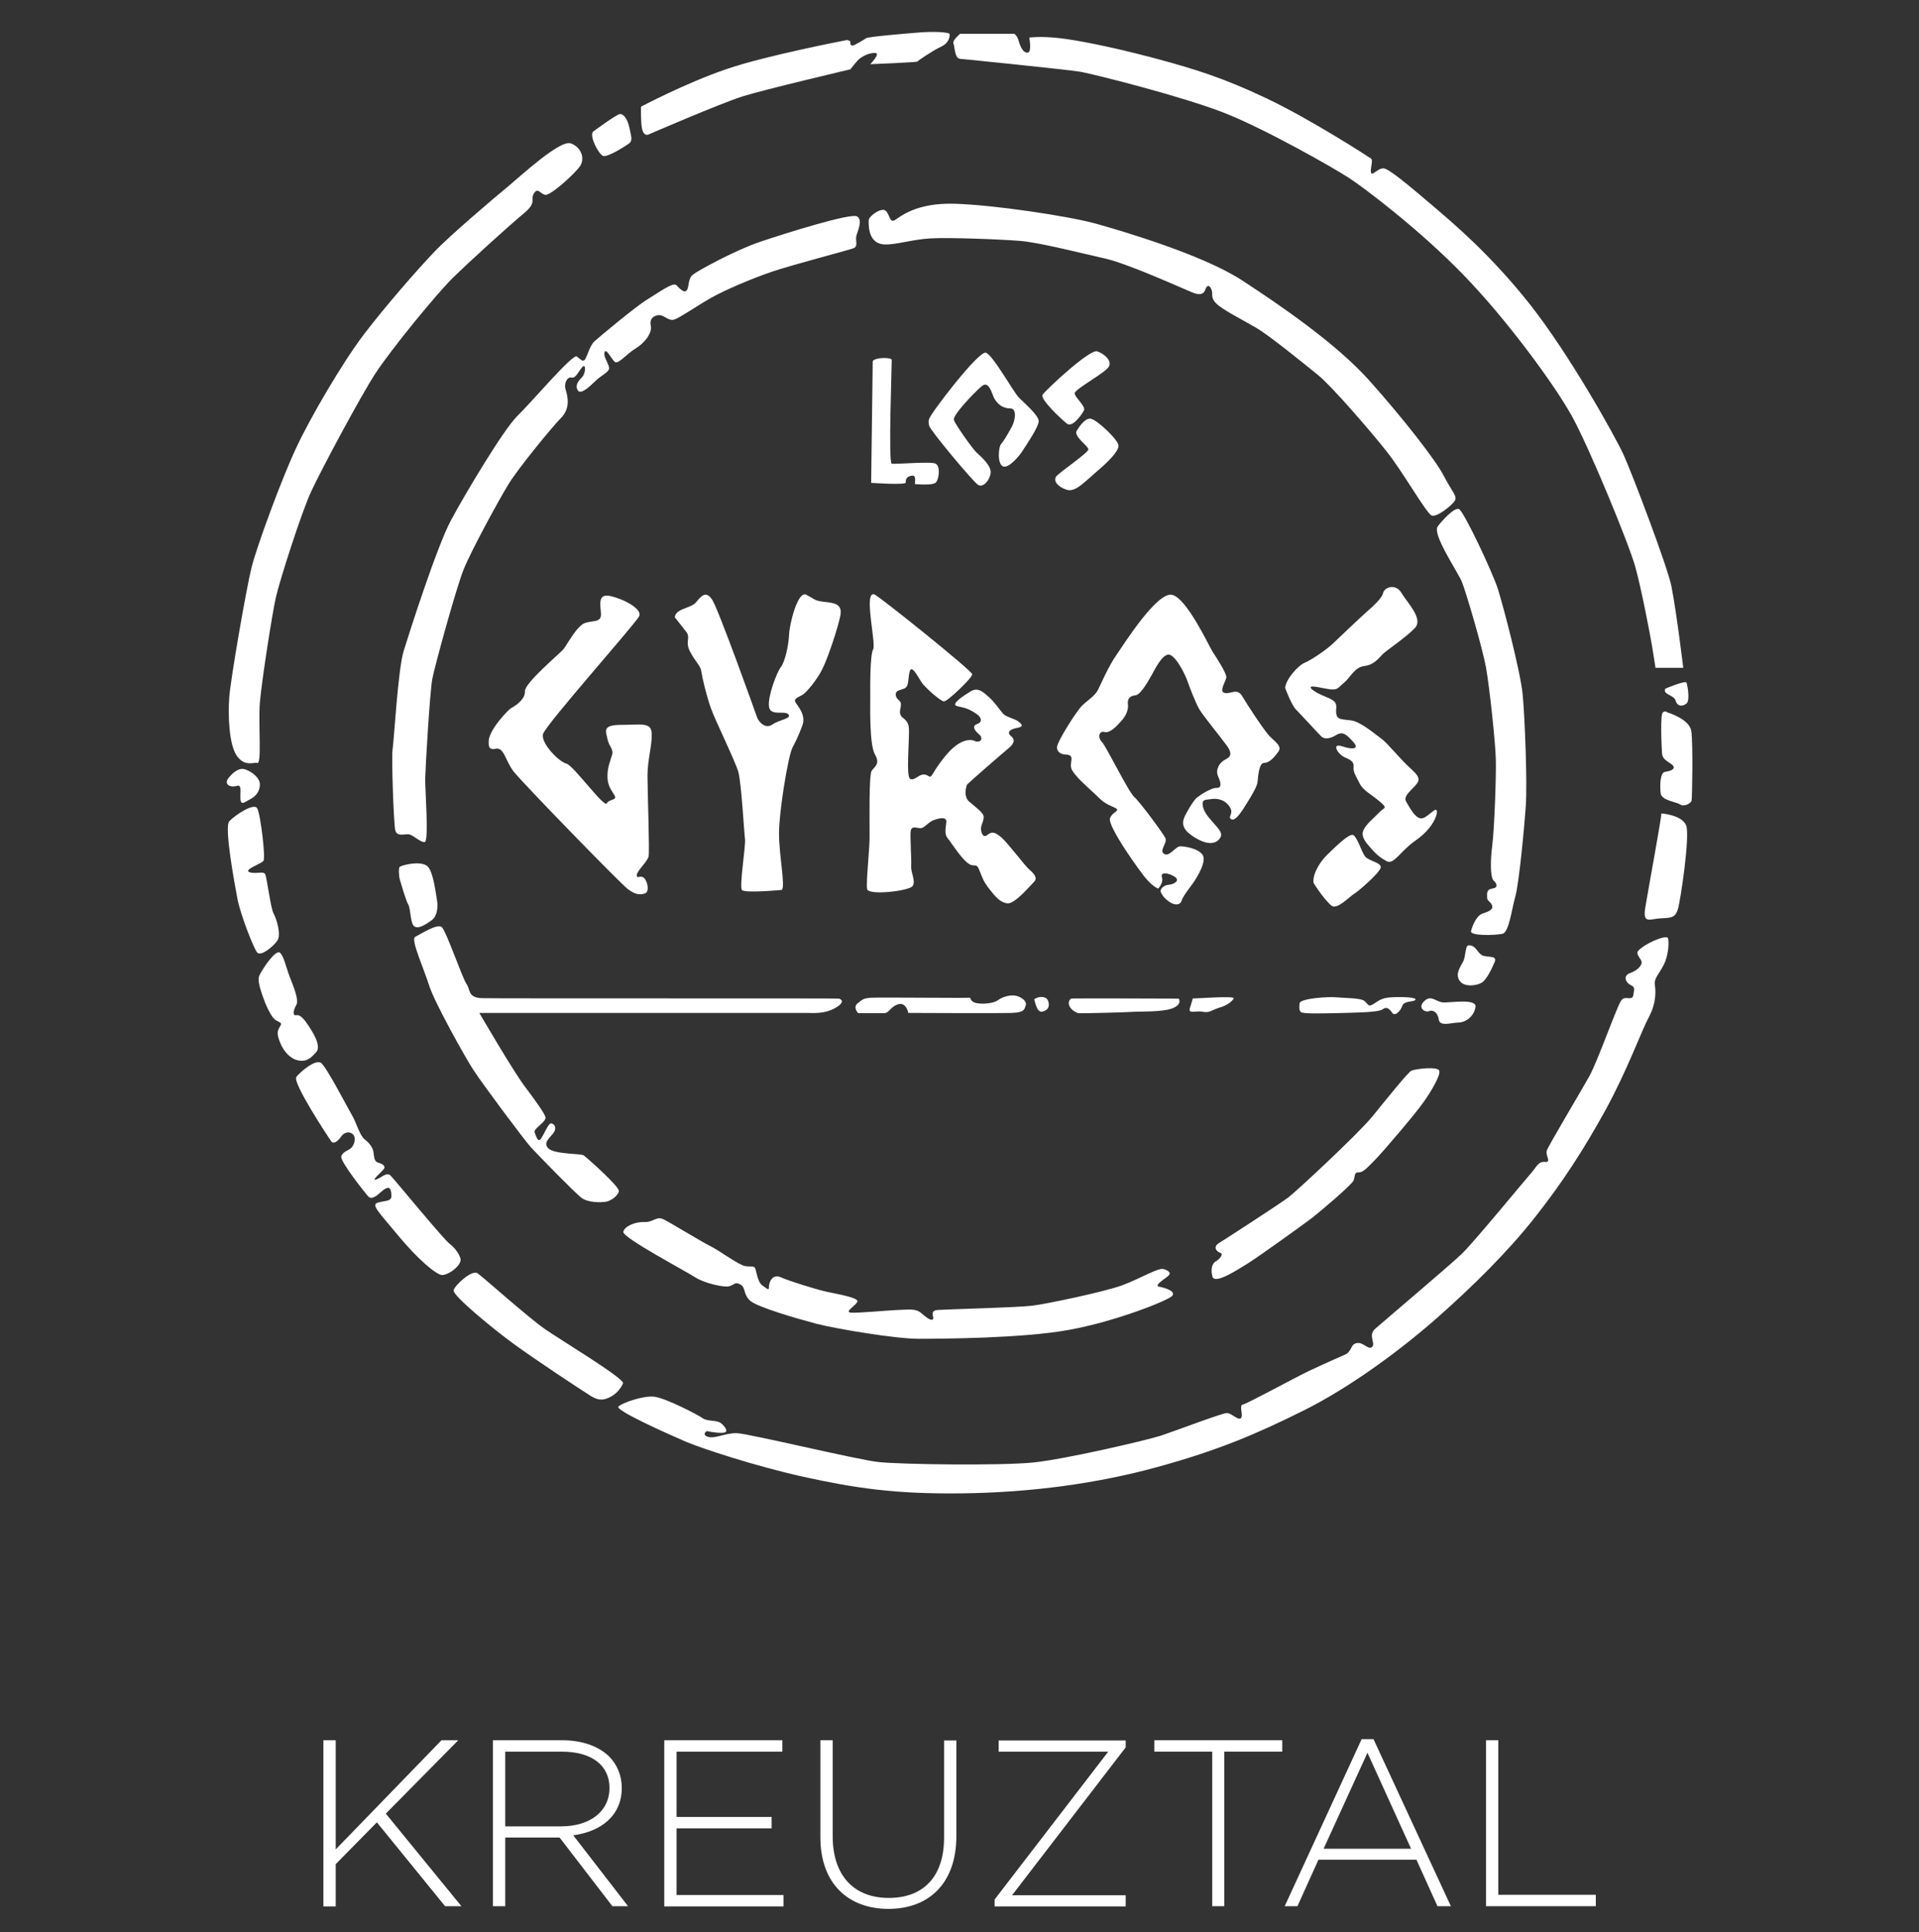
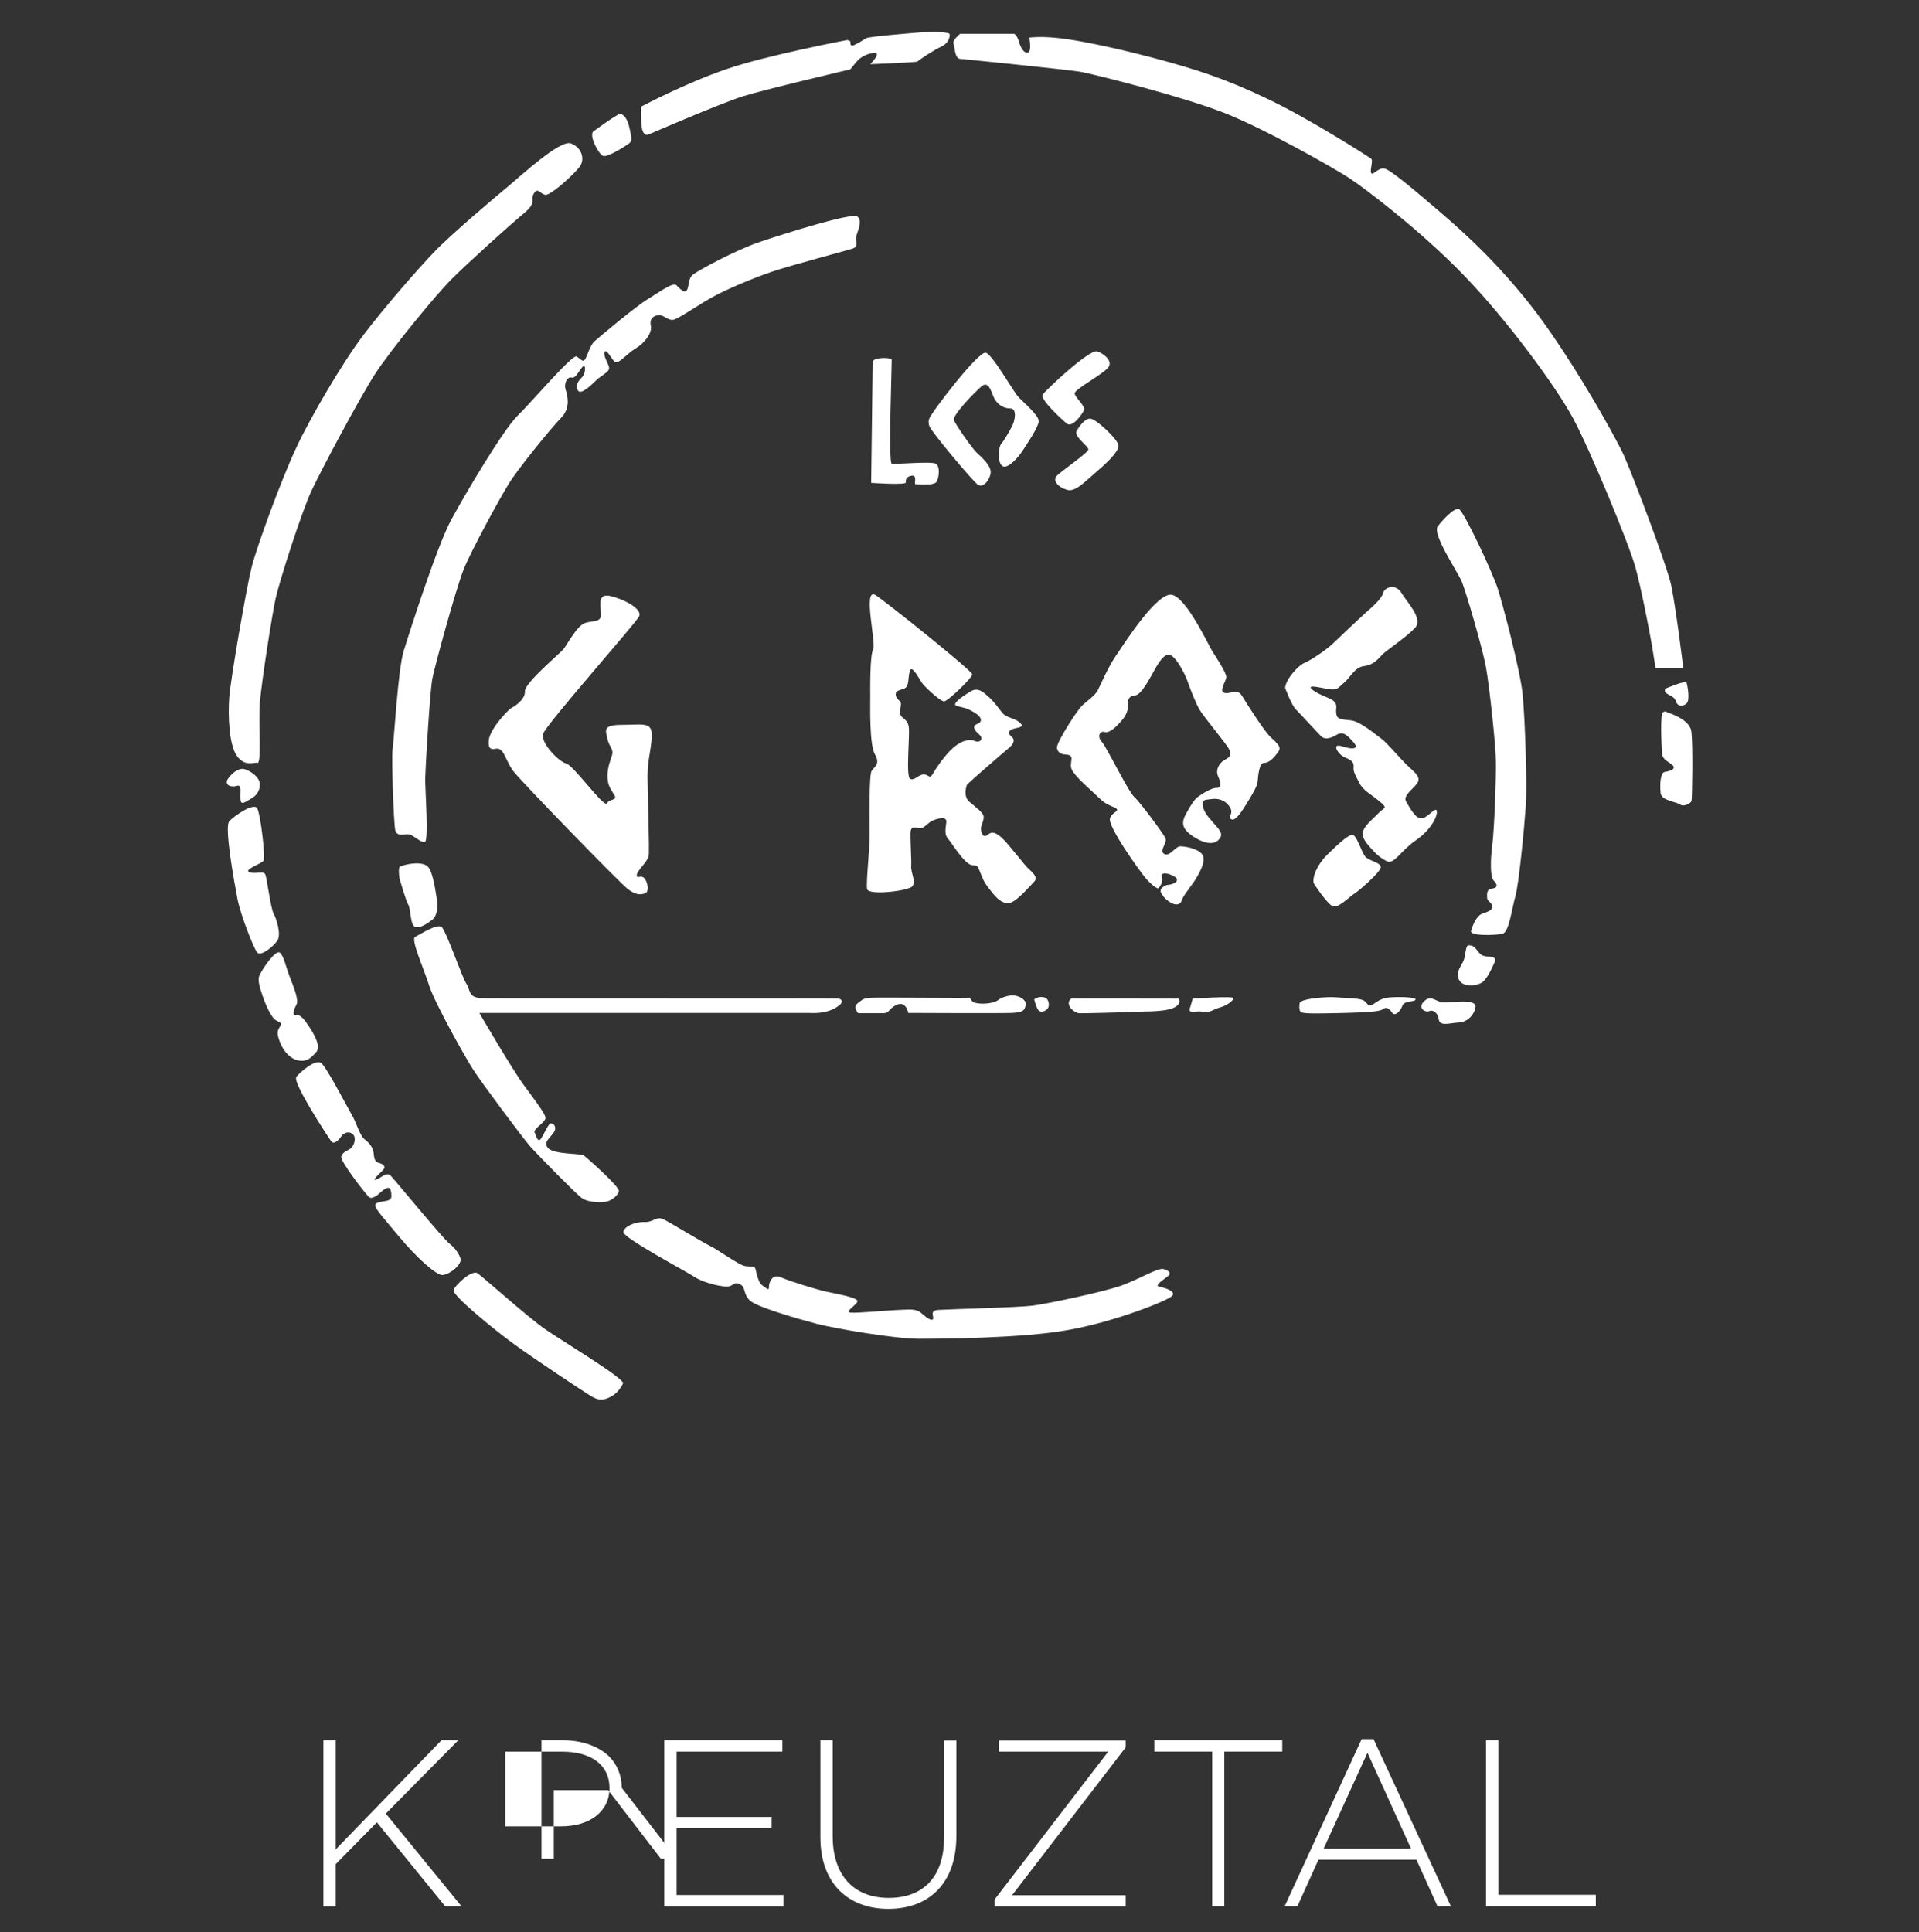
<svg xmlns="http://www.w3.org/2000/svg" version="1.1" id="Слой_2" x="0px" y="0px" viewBox="0 0 858 864" style="enable-background:new 0 0 858 864;" xml:space="preserve">
  <rect x="0" y="0" width="858" height="864" fill="#333333" stroke="none" />
  <style type="text/css">
	.st0{fill:#FFFFFF;}
</style>
  <g>
    <path class="st0" d="M289.8,60.2c0,0,31.6-13.7,42.2-17.1c8.7-2.8,48.2-12.1,48.2-12.1s1.6-2.1,3.4-4.1c1.9-1.9,5.4-3.4,7.8-3.2   c2.4,0.2-2.3,5-2.3,5s20.8-0.8,21.1-1.2c0.2-0.4,7.2-5.1,10.7-6.7c3.4-1.6,3.8-4.4,3.7-5.5c-0.2-1.1-8.2-1.2-13.3-0.8   s-23.3,1.9-24.1,2.6c-0.8,0.6-5.4,3.4-6.2,3.3c-0.8-0.2-0.9-0.9-0.8-1.6c0.2-0.6-1.5-0.9-1.5-0.9s-36.2,6.9-53.9,13   c-18.4,6.3-38.2,16.8-38.2,16.8s-0.2,6.8,0.5,10.1C287.9,61,289.8,60.2,289.8,60.2z" />
    <path class="st0" d="M269.6,69.7c1.9,0.8,9.4-4,11.3-5.3c1.9-1.3,1.6-2.3,0.6-6.9c-0.9-4.5-2.8-6.7-4.4-6.5c-1.6,0.2-12,7.9-12,7.9   C263.5,61.2,267.7,68.9,269.6,69.7z" />
    <path class="st0" d="M429.2,26.3c2.3,0.2,48,4.8,53.9,5.8c6.6,1.2,46.2,11.2,64.6,18.5s48.6,24.5,55.2,28.8   c6.6,4.2,32.2,23.6,51.5,43.6c19.4,20,40.8,49.2,48.6,63.4c7.8,14.3,25.3,56.7,28.2,67.2c2.7,9.8,6.6,30.1,7.5,35.6   c0.9,5.5,1.5,9.4,1.5,9.4h12.4c0,0-3-24.9-5.3-36.5c-1.6-8.3-17.4-50-21.4-58.8c-4-8.7-24.5-45.3-42-67.4   c-17.5-22.1-34.1-36-41.9-42.7c-7.7-6.5-20.6-17.8-23.3-17.9c-2.8-0.2-5.1,3.6-5.7,1.9c-0.5-1.7,1.1-5.5,0-6.3   c-1.1-0.8-27.4-17.8-46.9-27c-18.7-8.9-31.6-13-51.1-18.2c-19.5-5.1-34.2-7.9-41.8-8.7c-8.4-0.9-13-0.2-13-0.2s1.2,6.3-0.6,6.7   c-1.9,0.4-3.3-2.3-4.1-5.1s-2.1-3.3-2.1-3.3h-24.1c0,0-3.6,2.9-3,4.4C426.9,20.8,426.8,26.1,429.2,26.3z" />
    <path class="st0" d="M749.2,313.3c0.8,2.8,3.3,2.6,4.9,1.2c1.6-1.5,0.4-7.9,0-9.2c-0.4-1.3-9.5,2.6-9.5,2.6   C743.2,310.6,748.4,310.6,749.2,313.3z" />
    <path class="st0" d="M756.2,326.9c-0.8-5.5-10.8-8.4-10.8-8.4s-0.6-0.9-1.9,0c-1.3,0.9-0.6,15.1-0.4,18.3c0.2,3.2,3.6,4,4.9,5.5   c1.3,1.6-1.2,2.5-3.5,2.8c-2.3,0.2-2.4,6.3-2,9.6c0.4,3.3,7.1,3.8,8.7,5c1.6,1.2,4.8-0.5,5.1-1.6   C756.6,357.1,757,332.4,756.2,326.9z" />
-     <path class="st0" d="M742.8,363.7c0.2,1.2-5.7,33.2-7.1,41.6c-1.5,8.4,2.1,5.4,7.1,5.3c5-0.2,6.3-0.6,7.4-4.1   c1.1-3.4,5.5-32.7,3.7-37.4C752,364.3,742.8,363.7,742.8,363.7z" />
-     <path class="st0" d="M732.4,425.2c-1.2,1.4,1.5,3.7,1.6,4.9c0.2,1.2-1.5,3.7-5,4.9c-3.6,1.2-2.1,4.4,0,5.4c2.1,1,1.7,1.6,1.3,4.4   c-0.4,2.9-3.3,0.4-5.1,2.1c-1.9,1.7-10.4,26.7-14.7,34.5c-4.4,7.8-18.2,30.9-18.9,33c-0.8,2.3,2.3,5.4-0.8,5.1   c-3.2-0.2-3.4,1.9-6.9,5.8c-3.4,3.9-25,30.2-30.3,35.3c-5.3,5.1-35.1,30.3-38.6,33.4c-3.6,3,0.2,6.6-1.5,8.2s-3.8-2.1-6.7-1.7   c-2.9,0.4-2.1,2.9-4.8,4.9c0,0-9.4,4.1-16.8,7.6c-6.3,3-27.7,14.7-29.5,15c-1.9,0.2,0.4,5-0.9,6.1c-1.3,1.1-4.2-2.3-6.2-2.3   c-1.9-0.1-22.1,7.6-29.5,10.1c-7.4,2.3-42.6,10.5-57,12c-14.5,1.5-59.5,0.9-69.4-0.2c-9.4-1-58.2-12.8-63.3-12.9s-9.5,2.5-12.6,1.7   c-3.2-0.8-1.1-2.8-0.5-2.6c0.5,0.2,5.8,1.1,7.6,0.6c1.9-0.4,0.2-2.8-1.6-4.2c-1.9-1.5-6.1-0.6-8.3-2.3c-2.3-1.6-16.2-8.8-21.4-9.5   c-5.1-0.6-14.5,2.8-16.1,4.4c-1.6,1.7,22.7,12.5,30.1,15.7c7.4,3.1,30.6,10.8,52.6,15.7c22.9,5,40.7,7.8,71.3,7.4   c30.6-0.4,60.2-4.4,87.1-11.8c26.9-7.4,43.7-14.5,65.4-25.3c21.6-10.8,44.3-27.9,59.7-41.5c15.4-13.6,31.3-29.2,43.5-44.7   c12.2-15.4,22.1-30.7,31.7-48.2c9.6-17.5,16.1-35.5,19.4-41.6c3.3-6.2,3-11.5,2.6-14.3c-0.4-2.8,1.6-4.4,3.8-8.6   c2.3-4.1,2.6-10.3,2.1-12.2C745,417.7,735.1,422,732.4,425.2z" />
    <path class="st0" d="M243.7,594.3c-7.4-5.1-27.7-23.3-30.2-25c-2.5-1.7-10.1,5.3-10.7,7.6c-0.6,2.3,18.2,17.7,26.9,24   c9.4,6.9,31.1,21.2,34.5,23.3c3.4,2.1,5.8,2.1,9.4,0c3.6-2.1,5-5.8,5-5.8C278.2,615.7,250.6,599.1,243.7,594.3z" />
    <path class="st0" d="M205.9,562.8c-0.4-1.7-2.3-4.8-4.9-6.7c-2.6-1.9-24.2-28.2-26.2-30.3c-1.9-2.1-4.1,0.8-6.7,1.6   c-2.6,0.8,3.3-4,3.7-5c0.4-1-0.5-2-2.6-2.5c-2-0.5-1.9-2.8-2.2-4.6c-0.2-1.9-1.6-4.1-4-5.9c-2.3-1.9-3.6-7.4-5.7-10.9   c-2.1-3.6-11.3-21.4-13.7-23.2c-2.4-1.9-9.1,3.7-11.1,6.2c-1.9,2.5,14.5,27.3,15.6,28.8c1.1,1.6,3.3-0.4,4.4-2.1s3.4-2.6,5.1-1.2   c1.9,1.5,0.8,5-0.6,6.3c-1.5,1.3-3.7,1.6-4.4,3.7c-0.8,2.1,11.2,17.1,12.2,18.1c1.1,0.9,1.9,0.4,3.1-0.2s3-2.8,4.8-3.6   s2.3,0.9,2.3,3.6c0,2.6-4.2,1.9-6.5,3c-2.3,1.1,0.9,4.1,9.5,14.5s16.8,17.4,19.6,17.7C200.8,570.1,206.6,565.5,205.9,562.8z" />
    <path class="st0" d="M141.4,470.4c2.5-2.8-1.9-9.4-3.4-11.7c-1.6-2.3-3.4-5.1-5.5-4.8c-2,0.4-1.2-2.5,0-4.6s-1-7.5-2.9-12.4   c-1.9-4.9-2.6-9.2-4.4-10.9c-1.9-1.7-7.8,7.1-9.2,10.1c-0.9,1.8,0,5,1.2,8.6c1.2,3.6,3.8,10.1,6.2,11.5c2.3,1.3,2.8,1.1,1.7,2.9   c-1.1,1.9-1.5,3,0.2,7.2c1.7,4.2,4.9,7.4,8.4,7.9C137.2,474.7,138.9,473.2,141.4,470.4z" />
    <path class="st0" d="M124,420.6c1.9-2.8-0.5-10.1-1.7-12.2c-1.2-2.1-2.9-15.1-3.6-17.2c-0.6-2.1-4.1-0.2-7.1-1.2   c-3-1.1,5.1-3.7,6.2-5.1c1-1.5-1.3-20.8-2.8-23.5c-1.5-2.6-10.1,3.2-12.5,5.8c-2.3,2.6,2.3,27.5,3.7,34.9   c1.5,7.4,7.3,22.1,8.8,23.8C116.7,427.7,122,423.4,124,420.6z" />
    <path class="st0" d="M105.8,351.4c2.5-0.8,1.5,2.5,1.7,5.8c0.2,3.3,2.1,1.3,4.6,0s4.1-3.6,4.1-6.5c0-2.9-3.6-5.7-6.6-6.7   c-3-1.1-6.3,2.2-7.8,4.4C100.3,351,103.3,352.2,105.8,351.4z" />
    <path class="st0" d="M114.9,341.1c2.3,1.3,0.5-17.3,1.3-27.1c0.9-10.3,5.6-40.1,7.1-46.7c1.8-8,11.5-38.2,15.8-47.5   c4.7-10.1,22.1-42.6,28.6-52.6c7.2-11.1,28.1-36.5,34.7-42.9c7.3-7.2,25.4-23.6,31.7-28.8s2.8-6.1,4.6-9s2.8,0.2,5.1,0.6   c2.3,0.5,13.4-9.6,15.6-12.9c2.2-3.4,0.5-8.4-4.2-10.1c-4.8-1.7-22.1,14.3-28.2,19.4c-6.1,5-26,21.9-32.8,29.1   c-7.5,7.8-21.7,24.1-31.5,36.9c-9.8,12.9-24.2,37.7-30.2,50.6c-6.9,14.7-17.7,44.4-20,53.5c-2.3,9.1-9.4,50-10,58.2   s-0.1,21.4,3.5,26.3C109.6,343.1,114.1,340.6,114.9,341.1z" />
-     <path class="st0" d="M395.8,94.1c-2-1.3-7.3,2.5-7.4,4.4c-0.2,6.3,1.8,10.5,7,10.8c5.3,0.2,12.2-2.2,20.5-2.7   c8.3-0.5,31.3,0.4,40.1,1.1c8.8,0.7,27.8,5.6,38.1,7.9c10.3,2.3,35.1,13.6,39.1,15.2c4,1.6,5.2,0.2,5.7-1.3s1.5-2.6,2.6-0.4   c1.2,2.3-0.6,3.6,2.2,6.5c2.8,2.9,11.9,7.4,18,11s20.9,15.7,27.5,21c6.5,5.3,23.7,25.3,30.9,34.4c7.2,9.1,17.7,27.6,20,28.5   s8.9-4.4,10.3-6.5c1.4-2.1-1.2-4.1-4.9-11.3c-3.7-7.2-18.8-26.4-33.4-42.7s-39.5-33.4-57-44.8c-17.5-11.3-52.9-21.8-65.5-25.3   c-12.6-3.4-45.5-8.3-62.8-8.8s-24.2,5.8-26.7,7.3S397.8,95.4,395.8,94.1z" />
    <path class="st0" d="M677.5,400.9c1.6-5.5,4-30.4,4.7-40.6c0.7-10.2-0.4-39-1.4-49.8c-1.1-10.8-8.7-39.5-11-46.9   c-2.3-7.4-15.4-35.2-17.5-36c-2.1-0.8-7.6,5.2-9.5,7.8c-2.5,3.5,8.8,20,10.8,24.7c1.9,4.7,9.1,29.2,10.8,38.3   c1.6,9,4.3,34.3,4.4,41.5c0.2,7.2-0.7,31.3-1.6,38.1c-0.9,6.8-0.9,14.3,0.6,15.7c1.6,1.4,2.1,3.3-0.6,3.6c-2.7,0.4-2.3,2.3-2.3,4   c0,1.7,1.5,1.6,2.2,3.5s-1.6,2.8-4.3,3.7s-4.5,5.5-5.1,7.8c-0.5,2.3,11.1,1.9,14.1,1.2C674.7,416.8,675.9,406.5,677.5,400.9z" />
    <path class="st0" d="M668.2,430.3c1.3-3-1.9-2.2-4.8-2.9s-3.3-5.1-6.9-4.7c-1.4,0.2-1.1,4.8-2.3,7.2c-1.2,2.3-3.7,5.6-1.6,8.6   c2,3,7.6,2.3,10,0.8C664.8,437.8,666.9,433.3,668.2,430.3z" />
    <path class="st0" d="M652.1,457.2c3.4-0.1,6.9-2.8,7.6-6.9c0.7-4.1-11.7-1.8-14.7-2.1c-3-0.4-4.9-3.1-7.6-1.1c-4.4,3.5,0,5.8,1.6,5   s3.9,0.6,4.3,3.8C643.8,459.1,648.7,457.3,652.1,457.2z" />
-     <path class="st0" d="M557.9,564.9c3.7-2.2,25-17.5,28.4-20.1c3.4-2.6,18.2-15.1,18.9-17c0.7-1.9,0.2-3.7,2.2-3.6s3.7-1.9,7.1-5.3   c3.4-3.4,18.8-21.4,22.1-26.3c3.4-4.8,7.6-11.9,6.9-13.9c-0.7-1.9-10-0.9-12.4,0c-1.4,0.5-11,12.5-17.5,20.5   c-6.5,7.9-34.1,33.6-37.6,36.2c-3.4,2.6-27.9,18.5-31,20.4c-3,1.9-0.8,4,0.7,4.4c1.5,0.4-0.4,2.8-2,3.7s-2.6,3.3-1.6,6.9   C543.2,574.6,554.2,567.1,557.9,564.9z" />
    <path class="st0" d="M310.8,571.1c4,2.6,13,4.7,15.3,4c2.3-0.7,2.5-2.1,4.9-0.8c2.5,1.3,1.2,4.3,4.3,7.2s20.8,8,29.8,10.4   c9,2.3,35.3,6.7,45.6,6.7s46.8-0.2,67.3-4c20.6-3.7,44.3-13.1,46.1-15.2s-3.3-3.6-5.8-4.1c-2.6-0.5,2.5-3.4,4.1-4.9s-0.6-2.6-2.3-3   c-2.6-0.5-10.1,4.2-18.4,7.3c-8.3,3-33.7,8.3-40.1,9.1c-6.4,0.8-38.1,1.6-42.1,1.9c-4,0.2-1.9,2.9-2.3,4c-0.5,1.1-2.6-0.2-5.2-2.5   c-2.6-2.3-5.5-1.6-10.4-1.5c-4.9,0.2-18.5,1.5-21.3,1.2c-2.7-0.4,1.9-2.8,3-4.8c1.2-1.9-9.6-3.6-14-4.6c-4.4-1-16.4-4.7-20.2-6.4   c-3.9-1.8-5.4,2.6-5.3,4.4c0.1,1.9-1.2,0.4-3-0.8c-1.8-1.2-2.6-5.7-3-7.3c-0.5-1.6-1.8-0.9-4.6-1.3c-2.8-0.4-11.8-7.1-15.7-9   c-3.9-1.9-17.7-10.4-20.8-11.9c-3.2-1.6-4.7,1.4-8.6,1.2c-4-0.2-9,1.9-9.4,4.4C278.3,553.4,306.9,568.5,310.8,571.1z" />
    <path class="st0" d="M373.6,450.6c4.9-2.9,2-3.9,1.6-4.1c-0.4-0.2-153.2,0-159.7-0.2c-6.5-0.2-5.1-3.9-6.9-6.3   c-1.8-2.5-9-23.4-11-25.4c-1.9-2-9.9,3.3-12,4.3c-2.1,1.1,4,14.4,6.4,22.1c2.5,7.6,15.9,31.6,19.6,37.3c3.7,5.8,22.5,31,25.8,34.7   c3.4,3.7,19.6,20.3,22.5,22.5c2.9,2.3,8.9,2.2,11.1,1.8c2.3-0.4,5.4-2.8,5.7-4.7c0.4-1.9-13.2-14-15.7-16   c-1.2-0.9-13.2-0.4-15.9-3.2c-2.6-2.8,1.4-5,2.7-7.4c1.3-2.3-0.5-3.9-1.6-3.7c-1.1,0.2-3,5-4.4,6.9c-1.4,1.9-2.2-1.6-2.8-3   c-0.6-1.4,5.3-4.7,4.9-6.6c-0.4-1.9-4.7-7.7-9.6-14.3c-4.9-6.5-20-32.4-20-32.4s144.2,0,146.6,0   C363.5,452.9,368.7,453.5,373.6,450.6z" />
    <path class="st0" d="M193.2,411.3c2.3-1.8,2.7-5.9,2.2-8.7c-0.5-2.8-1.6-12.5-4.1-15.1c-2.5-2.6-10-1.2-12.5,0   c-0.7,0.4-0.5,4.2,0,5.9c0.5,1.7,2.6,9,3.7,11c1.2,2,0.9,8.1,2.6,9.7C187,415.7,190.8,413.1,193.2,411.3z" />
    <path class="st0" d="M231.3,186c-6.2,6.1-23.2,34.6-29.6,46.5c-6.4,11.9-18.6,50.1-21.2,58.5c-2.6,8.3-4.4,41.2-5,44.3   c-0.5,3.2,0.5,32.4,1.2,35.8s4.6,1.5,6.4,2c1.9,0.5,5.1,3.7,6.8,3.4c1.9-0.2,0.2-23.1,0.2-28.1c0.1-5,2.1-39.2,3.2-44.9   c1.1-5.7,10.5-40.1,14-48.9c3.5-8.7,16.1-31.7,20-38c3.7-6.3,19.2-25.3,23.5-29.7c4.4-4.4,3-9.8,2.1-12.7c-0.9-2.9,0.8-5.8,2.6-5.4   c1.9,0.5,3-2.5,4.8-4.6s1.6,2.7,0,4.4c-1.6,1.6-3.4,3.7-1.9,6c1.4,2.3,6.5-3,8.3-4.7s5.2-3.4,5.6-4.9c0.5-1.5-2.7-5.4-2-7.5   c0.7-2.1,3,3,4.6,4.3c1.5,1.3,5.4-3.7,9.3-6s7.5-6.9,6.8-10.1c-0.7-3.2,1.2-4.6,3.5-4.8c2.3-0.2,4.4,2.8,6.9,2   c2.6-0.8,10.6-6.4,16.5-9.7c5.9-3.4,18.6-8.8,27.5-11.8c8.9-3,33.8-9.5,36.2-10.4c2.3-0.9,0.7-3.4,1.3-5.6c0.6-2.2,2.9-6.9,0.4-8.6   c-2.6-1.8-32.4,7.6-43.4,11.3c-11,3.7-27.9,12.9-30.1,14.7c-2.2,1.8-1.6,4.9-2.6,6.8c-1.1,1.9-3.3-0.6-4.8-2.1   c-1.5-1.5-8,3.4-13,6.4c-5,3-21.5,16.8-23.6,18.7s-3.3,6.9-4.3,8.2c-1,1.2-1.9-0.2-3.6-1.4C256.2,157.9,237.6,179.9,231.3,186z" />
    <path class="st0" d="M398.7,160.9c-0.1-1.2-7.5-1.2-8.5,0.6l-0.7,54.4c0,0,15.7,1.1,15.5-0.2c-0.1-1.2,0.1-2.6,2.6-3   c2.5-0.5,1.2,3.5,1.5,3.7c0.4,0.2,6.4,0.4,7.7,0s1.6-0.2,2.3-1.8s1.3-6.2-0.8-7.3c-2.1-1.1-18.1,0.4-19.6,0   C397.1,207.1,398.8,162.1,398.7,160.9z" />
    <path class="st0" d="M447.7,198.4c-1.3,1.3-1.9,8.9,0.7,10.1c2.6,1.2,7.6-4.9,9.1-7.4c1.6-2.5,6.8-10.1,6.9-12.7   c0.2-2.6-6.6-8.3-8.9-10.7c-2.3-2.3-11.5-18.9-14.7-20c-3.2-1.1-24.9,27.4-25.3,29.5c0,0-0.7,0.9,0,3.3   c0.7,2.3,19.6,24.9,21.8,26.3c2.2,1.3,5-1.7,5.6-5.1c0.6-3.4-4.4-7.6-6.2-9.3c-1.8-1.6-9.5-12.5-10.2-14.6   c-0.7-2.1,9-12.2,12.4-15.1c3.4-2.9,4.6,3.7,5.8,5.7c1.2,2,3.4,4.2,6.9,4.2s2,6,0.9,8S449,197,447.7,198.4z" />
    <path class="st0" d="M490.6,157.1c-3.3-1.2-22.5,16.8-24.4,19.3c-1.5,1.9,8.3,11,10.8,13c2.5,2,6.6-4,7.6-5.8   c1.1-1.9-4-5.8-4.1-7.7c-0.2-1.9,14.3-9.4,15.4-12.2C497,161,493.8,158.3,490.6,157.1z" />
    <path class="st0" d="M472.2,213.1c-1.4,2,0.9,4.7,4.8,5.9c3.8,1.2,8-3.6,13.4-8.2s9.7-9,9.7-11.5c0.1-2.5-9.8-11.8-12.5-12.1   c-2.6-0.3-5.2,3.8-6.2,5.4c-1.5,2.6,5.5,7,5.2,8.4C486.4,202.6,473.6,211.2,472.2,213.1z" />
    <path class="st0" d="M221.5,334.8c3.9-0.9,4.4,5.3,8.1,10.1c3.7,4.8,47.9,50.3,51.2,52.7c3.3,2.4,5.1,2.6,7.5,1.9   c2.3-0.7,1.2-5.6-0.4-7c-1.6-1.4-3.2,0.7-3.2-1.2s4.8-6,5.3-8.4c0.5-2.5-0.5-28.8-0.5-36c0-7.2,2.1-13.7,1.9-18.9   c-0.2-5.3-4.9-3.9-13.6-3.9c-8.7,0-6.9,2.8-6.2,6.3c0.7,3.5,2.8,4.4,2.1,7s-2.1,5.3-2.1,9.7s1.9,6.3,3.2,8.6   c1.2,2.3-2.3,1.4-3.5,3.5c-1.2,2.1-15-17.1-18.1-17.8c-3.2-0.7-11.5-9.1-10.4-13.2c1.1-4.1,41.6-49.6,43-52.7   c1.4-3.2-6.7-7.6-12.9-9c-6.2-1.4-4.2,4.8-4.2,8.3s-3.4,2.6-7,3.7c-3.7,1.1-8.1,9.7-9.8,11.8c-1.8,2.1-17.4,15.1-17.2,18.8   s-4.6,6.7-6,7.4s-10.5,10.2-10.2,15.3C218.7,331.5,217.6,335.7,221.5,334.8z" />
-     <path class="st0" d="M345.4,323.9c-3.2,2.3-6.3-1.2-7-3.4c-0.7-2.1-17.2-48.2-20-52.4s-4.9-1.6-7.2,1.2c-2.3,2.8-9,2.6-9.5,6.7   c0,0,2.5,3.2,4.9,6.2c2.5,3-0.5,4.4,1.9,9.1c2.5,4.8,4.8,6.3,5.1,9.1c0.4,2.8,2.3,10.8,4.2,16.1c1.9,5.5,10.9,23.7,12.3,28.6   c1.4,4.9,2.6,27.4,3,30.1c0.4,2.6-2.6,21.1-1.4,22.7c1.2,1.6,17.8,0,17.8,0c1.8-1.1-1.2-15.4-1.2-25.3c0-9.8,4.1-34.6,6-38.3   s2.6-5.1,4.4-9.8c1.8-4.7-1.8-8.5-3-10.4c-1.2-1.9,1.9-2.5,3.5-3.7s5.8-6,8.4-11.1c2.6-5.1,7-18.5,8.1-23.9s-2.6-5.8-7.2-6.3   c-4.6-0.5-4.4-1.4-8.1-3.2c-3.7-1.8-7.4,13-7.6,17.8c-0.2,4.8-1.8,12.2-3.7,14.6c-1.9,2.5-5.8,13-5.3,17.5c0.5,4.6,6.7,1.8,8.6,3.5   C354.3,321.3,348.6,321.7,345.4,323.9z" />
    <path class="st0" d="M387.7,397.5c0.5,3,18.7,0.9,20.3-1.3c1.6-2.3-0.8-5.8-0.6-9s-0.6-13.4-0.2-15.8c0.5-2.3,2.6-1.1,4.4-1.1   s3.4-2.8,6.1-3.7c2.6-0.9,5.7-1.5,5.4,1.1c-0.3,2.6-0.9,5.3,0.6,7.1c1.6,1.9,5.9,8.8,9,11.1c3,2.3,3.7-0.5,5.1,3   c1.5,3.6,1.7,4.9,4.4,8.4c2.8,3.6,4.9,6.2,8.2,6.6c3.3,0.4,10.1-7.8,12-9.7c1.9-1.9-0.8-4.2-2.5-5.7c-1.7-1.5-9.4-11.7-12.2-14.1   c-2.8-2.3-4.1-2.8-6.2-1.1c-2.1,1.7-2.9-1.3-2.9-2.9s1.7-4.1,1.1-5.8c-0.6-1.7-4.6-4.6-6.5-6.3c-1.9-1.7-1.6-4.8-1.2-6.3   c0.4-1.6,0.4-1.1,0.8-1.6c0.4-0.5,15.7-13.9,18.1-15.8c2.3-1.9,3.2-3.8,1.3-5.3c-1.9-1.5-1.3-3,1.9-3.7c3.3-0.6,3.4-1.2,1.5-2.8   c-1.9-1.6-5.8-2.1-7.2-3.8c-1.5-1.7-3.2-4.4-5.8-6.9c-2.6-2.3-5.1-5.1-8.6-3c-3.4,2.1-9.1,5.8-6.1,6.6c3,0.8,4,0.6,7.8,2.9   s3.4,4.4,1.2,5.1c-2.3,0.8-1.5,2.6,0.8,4.6c2.3,1.9,0.6,4.1-1.9,3c-2.6-1.1-6.2,0-9.8,3.2c-3.6,3.2-7.6,9.1-9,11.6   c-1.5,2.5-1.5,0.2-4,0.2c-2.5,0-4.1,3-6.1,1.9c-2-1.1,0-19.9-0.6-23.3s-3-3.6-3.7-5.3c-0.6-1.7,0.2-2.8,0.2-4.6   c0.2-1.9-1.9-1.9-2.3-4.1c-0.2-2.1,1.2-2.1,3.7-3c2.5-0.9,1.6-4.8,2.6-7.9c1.1-3.2,4.4,4.4,6.1,6.2c1.6,1.8,7.6,7.4,9.2,7.4   c1.6,0,12.6-10.5,12.6-12.1c0-1.6-41.6-34.9-43.7-35.7c-5.1-1.9,0.8,21.7-0.6,24.5c-1.5,2.8-1.3,17.5-1.3,21.7s-0.4,21,2.1,25.3   c2.5,4.4-0.2,5.4-1.5,7.4c-1.2,1.9-0.9,22.4-0.9,28.1C389,378.7,387.1,394.5,387.7,397.5z" />
    <path class="st0" d="M533.6,394.6c1.9-2.8,6.1-9.7,4-12.5c-2.1-2.8-7.5-3.6-9.7-3.7c-2.3-0.2-4.9,4.9-7.4,3.4   c-2.5-1.5,1.7-4.9,0.5-7.2c-1.2-2.3-11.3-16-13.9-18.3c-2.6-2.3-12.2-22-14.3-24.4c-2.3-2.3-1.3-5.3,1.1-4.6c2.3,0.6,5.3-2.5,7.5-5   c2.3-2.5,3.2-5.4,2.9-7.4c-0.3-2,0.6-3.8,3.3-4c2.6-0.2,6.3-7.4,7.4-9.2c1.1-1.9,4.1-8.3,7.1-9c3-0.6,7.4,8,8.7,11.5   c1.2,3.4,3.6,9.7,5.4,12.9c1.9,3.2,9,11.7,12.4,16.4c3.4,4.8,0.2,5.4-1.6,6.6c-1.7,1.2-3.8,4-2.3,7.2c1.5,3.3,1.3,5.1-0.8,5   s-6.5,2.6-8.6,4.2c-2.1,1.6-5.5,8.3-5.5,8.3c-1.6,3.4-1.3,6.3,4.8,9.9s9.4,2.3,10.9,0c1.6-2.3-1.2-4.6-2.9-6.7   c-1.7-2.1-4.1-4.2-4.8-7.5c-0.6-3.3,1.2-2.8,3.7-3.2s5.9,0,8.2,3.3c2.3,3.3-1.1,4.6,0.8,5.7c1.9,1.1,4.9-3.8,7-7.2   c2.1-3.4,4.6-7.4,4.8-9.7c0.2-2.3,0.6-8.3,2.9-8.3c2.3,0,4.4-2.3,6.3-4.9c1.9-2.6-1.3-4.4-4-7.2c-2.6-2.8-10.1-14.3-12.2-17.9   c-2.3-3.6-5.1-0.6-7.8-1.3c-2.6-0.6,0.5-5,0.8-6.9c0.2-1.9-4.6-9.1-6.2-11.6s-11.3-23.5-17.9-25.3c-6.6-1.9-21.5,21.7-25,26.8   c-3.6,5.1-6.9,12.9-8.3,15.7c-1.5,2.8-4.4,4.4-7.1,7c-2.6,2.6-10.9,15.7-11.2,18.5c0,0-0.4,3.2,4.1,3.4s0.9,3.8,2.6,6.9   c1.7,3,6.1,6.9,9.6,10.1c3.6,3.3,4.1,4.4,8.6,6.3c4.5,1.9,0.2,1.7-1.2,5.1c-1.4,3.4,14,24.8,16.4,27.4c2.3,2.6,5,4.4,5.3,4   c0.2-0.5,2.3-2.5,1.5-5s3-1.9,5.7-0.2c2.6,1.7-0.2,3.4-2.7,3.6c-2.5,0.2-4.1,2.3-3.5,3.3c0.5,1.1,1.3,2.5,3.5,4.1   c2.2,1.6,4.7,2.1,5.7,0C528.8,400.8,531.6,397.4,533.6,394.6z" />
    <path class="st0" d="M594.7,308.2c3.6,0.4,3.6-0.8,6.3-3c2.8-2.3,4.6-6.9,9-7.4s6.6-3.7,8.2-5.3c1.6-1.6,10.8-7.8,14.5-11.8   c3.7-4.1-3.4-11.1-6.1-15.6c-2.6-4.4-7.6-2.5-8.2,0c-0.5,2.5-4.9,6.3-7.5,8.6c-2.6,2.3-12.5,11.7-14.9,14   c-2.3,2.3-9.6,7.4-12.6,8.6c-3,1.2-8.6,7.5-8.8,11.3c0,0,2.9,7.8,4.8,9.6c1.9,1.9,9.4,10.1,11.1,11.8c1.7,1.9,4.4,1.2,7.2-0.5   c2.9-1.7,4.8,0.4,7.4,3.3c2.6,2.9,0.2,3.6-5,1.9c-5.1-1.7-1.9,3.7,1.3,5c3.2,1.3,4,2.3,3.8,4.4c-0.2,2.1,0.9,3.6,2.6,7   s4.9,4.8,9,8.2c4.1,3.4,1.9,2.6-0.5,5.3c-2.5,2.6-5.5,4.9-6.7,7.6c-1.2,2.8,0.9,5.3,3.2,7.9c2.3,2.6,3.8,4.1,7.1,5.9   c3.3,1.9,6.1-4.4,13-9.2c7-4.8,9.9-10.9,9.5-13.2c-0.4-2.3-4.5,3.7-7.2,3.3s-4.9-4.8-6.5-7.5c-1.6-2.7,3.3-5.7,5-8.3   c1.7-2.6-1-4.6-4.2-7.6c-3.2-3-9.4-10.4-11.6-12c-2.3-1.6-9.5-7.9-13.8-8.4s-6.2-0.4-6.6-2.8c-0.5-2.3,0.8-4.1-1.1-5.8   c-1.9-1.7-6.3-2.5-9.6-5.1C583.5,305.5,591.2,307.8,594.7,308.2z" />
    <path class="st0" d="M595.6,405.1c2.5,1.5,8-4.4,9.9-5.5s11.2-9.2,11.8-11.6c0.6-2.3-5.3-3-6.9-5c-1.6-1.9-3.4-8.4-5.3-9.6   c-1.9-1.2-9.9,7.1-12,9.1c-2.1,2-6.4,7.8-5.8,12.2C587.6,395.5,593.1,403.6,595.6,405.1z" />
    <path class="st0" d="M383.7,453c0,0,9,0,11.5,0c2.5,0,2.9-3,6.5-4c3.6-0.9,4.4,3.9,4.4,3.9s40.3,0.2,46.2,0   c5.9-0.2,5.7-1.7,6.3-3.3c0.6-1.6-1.1-3.3-3.7-4.2c-2.6-0.9-6.6,0.2-8.7,1.8c-2.1,1.6-7.5,1.9-10.1,1.2c-2.6-0.8-1.9-2.5-2.6-2.3   c-0.6,0.2-39.8-0.2-43.7,0c-4,0.2-4.2,0.9-6.1,2.3C381,450.3,383.7,453,383.7,453z" />
    <path class="st0" d="M462.4,446.8c0,0,0.8,3.6,1.9,4.9c1.1,1.3,3,0.4,4-0.6c0.9-1.1,0.8-2.9,0-4.2   C467.4,445.5,464.5,445.3,462.4,446.8z" />
    <path class="st0" d="M527,446.5c0,0-48.8-0.2-48.1,0c0,0-1.7,1.1-0.8,3.2c0.9,2.1,3.3,3.1,4,3.3c0.6,0.2,22.3-0.4,24.8-0.6   c2.5-0.2,12.9,0.2,17.4-1.6S527,446.5,527,446.5z" />
    <path class="st0" d="M537.9,452.4c2.9,0.6,4.1-0.9,7.4-1.9c3.3-0.9,5.7-2.8,6.3-4.1c0.6-1.3-17.8,0.2-18.3,0c0,0-0.4,1.6-1.3,4.4   C531.1,453.6,535,451.7,537.9,452.4z" />
    <path class="st0" d="M581.1,448.4c0,0-0.6,3.2,0.5,4.1c1.2,0.9,9.2,0.6,15.6,0.5c6.3-0.2,18.9-0.2,21-1.7c2-1.6,3.3,0.2,4.4,1.7   c1.2,1.5,3.7-1.1,4.4-3.3c0.8-2.3,4.8-1.6,5.8-2.6c1.1-1.1-5.4-1.5-10.5-1.2c-5.1,0.2-6.3,2-8.7,3.3c-2.3,1.3-2.1-1.2-4.4-2.1   c-2.3-0.9-9.1-0.9-12-1.2C594.3,445.6,582.1,446.3,581.1,448.4z" />
  </g>
  <g>
    <path class="st0" d="M144.6,778.1h5.5v48.8l47.3-48.8h7.5l-32.4,32.8l33.8,41.4H199l-30.5-37.5l-18.4,18.7v18.9h-5.5V778.1z" />
-     <path class="st0" d="M220.3,778.1h31.2c9.1,0,16.4,2.9,20.9,7.3c3.5,3.5,5.6,8.5,5.6,14c0,12.4-9.2,19.5-21.7,21.2l24.5,31.7h-7   l-23.6-30.7h-24.3v30.7h-5.5V778.1z M250.9,816.6c12.4,0,21.6-6.3,21.6-17.2c0-10-7.8-16.2-21.3-16.2h-25.3v33.4H250.9z" />
+     <path class="st0" d="M220.3,778.1h31.2c9.1,0,16.4,2.9,20.9,7.3c3.5,3.5,5.6,8.5,5.6,14l24.5,31.7h-7   l-23.6-30.7h-24.3v30.7h-5.5V778.1z M250.9,816.6c12.4,0,21.6-6.3,21.6-17.2c0-10-7.8-16.2-21.3-16.2h-25.3v33.4H250.9z" />
    <path class="st0" d="M297,778.1h52.8v5.1h-47.3v29.2H345v5.1h-42.5v29.8h47.8v5.1H297V778.1z" />
    <path class="st0" d="M366.8,821.5v-43.4h5.5V821c0,17.5,9.4,27.6,25.1,27.6c15.1,0,24.7-9.1,24.7-27v-43.4h5.5v42.7   c0,21.3-12.4,32.6-30.4,32.6C379.4,853.5,366.8,842.3,366.8,821.5z" />
    <path class="st0" d="M444.7,849.3l50.8-66.1h-49v-5h56.8v3.1l-50.8,66.1h50.8v5h-58.6V849.3z" />
    <path class="st0" d="M542,783.2h-25.9v-5.1h57.2v5.1h-25.9v69.1H542V783.2z" />
    <path class="st0" d="M608.8,777.6h5.3l34.6,74.7h-6l-9.4-20.8h-43.8l-9.4,20.8h-5.7L608.8,777.6z M630.9,826.6l-19.5-42.9   l-19.6,42.9H630.9z" />
    <path class="st0" d="M664.4,778.1h5.5v69.1h43.6v5.1h-49.1V778.1z" />
  </g>
</svg>